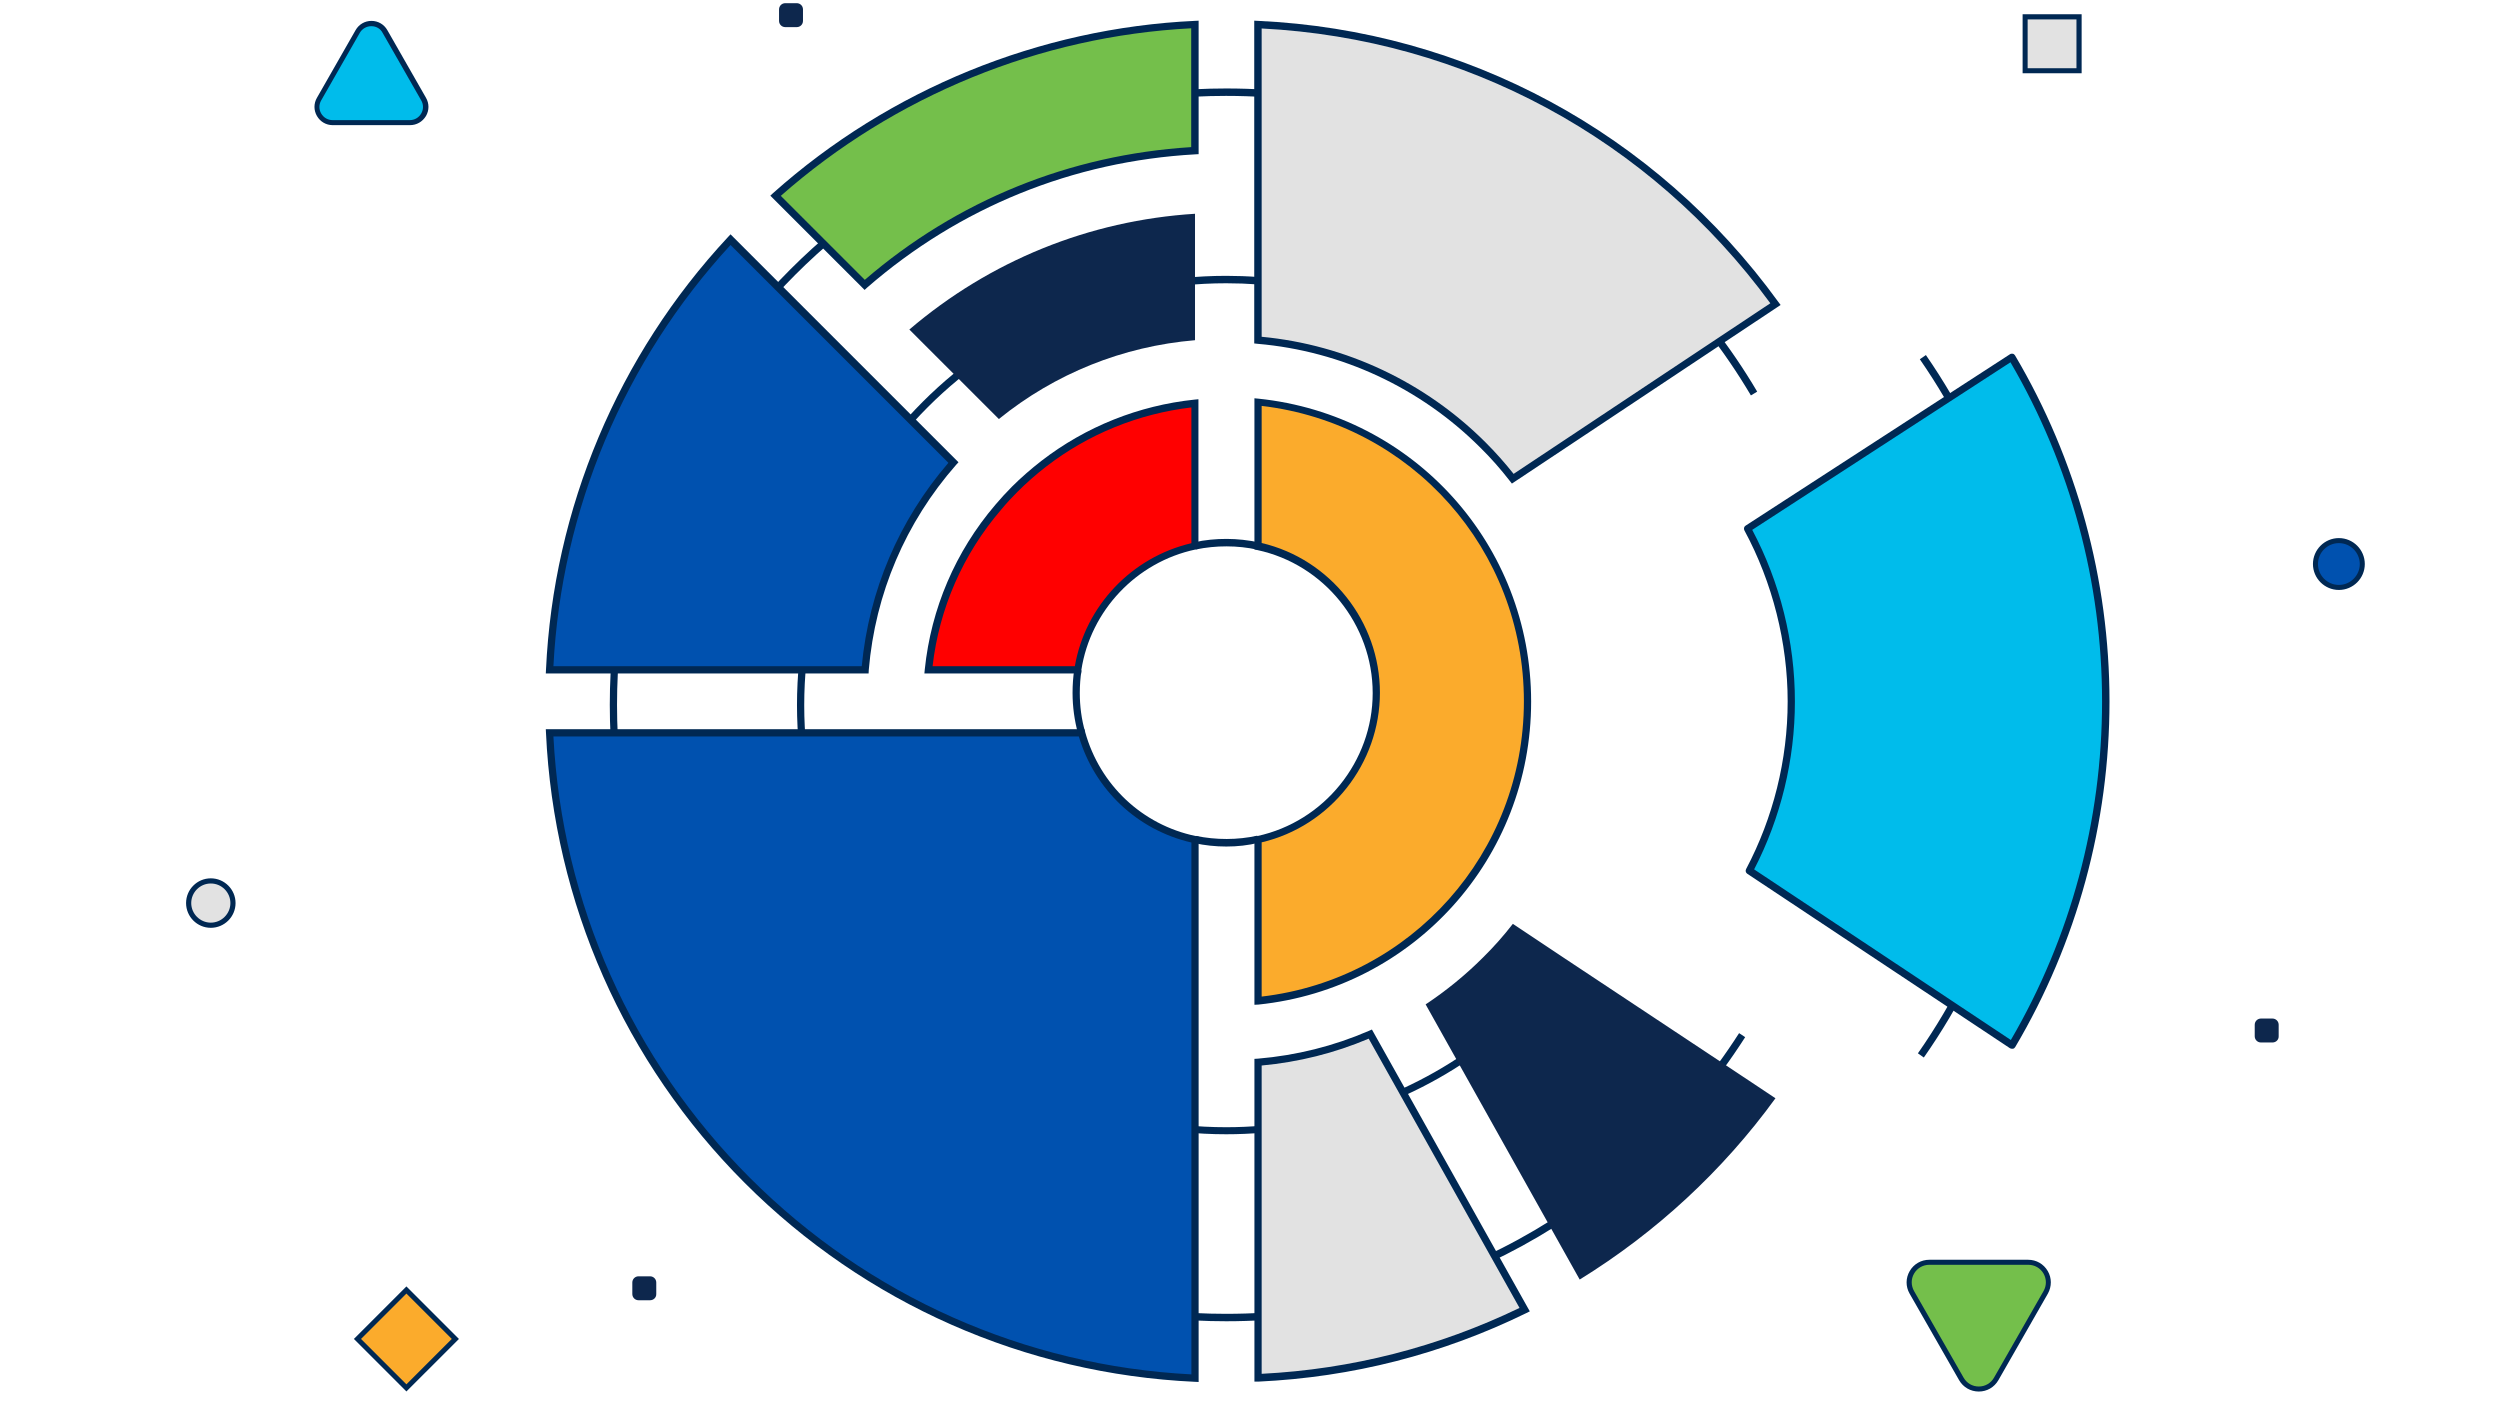
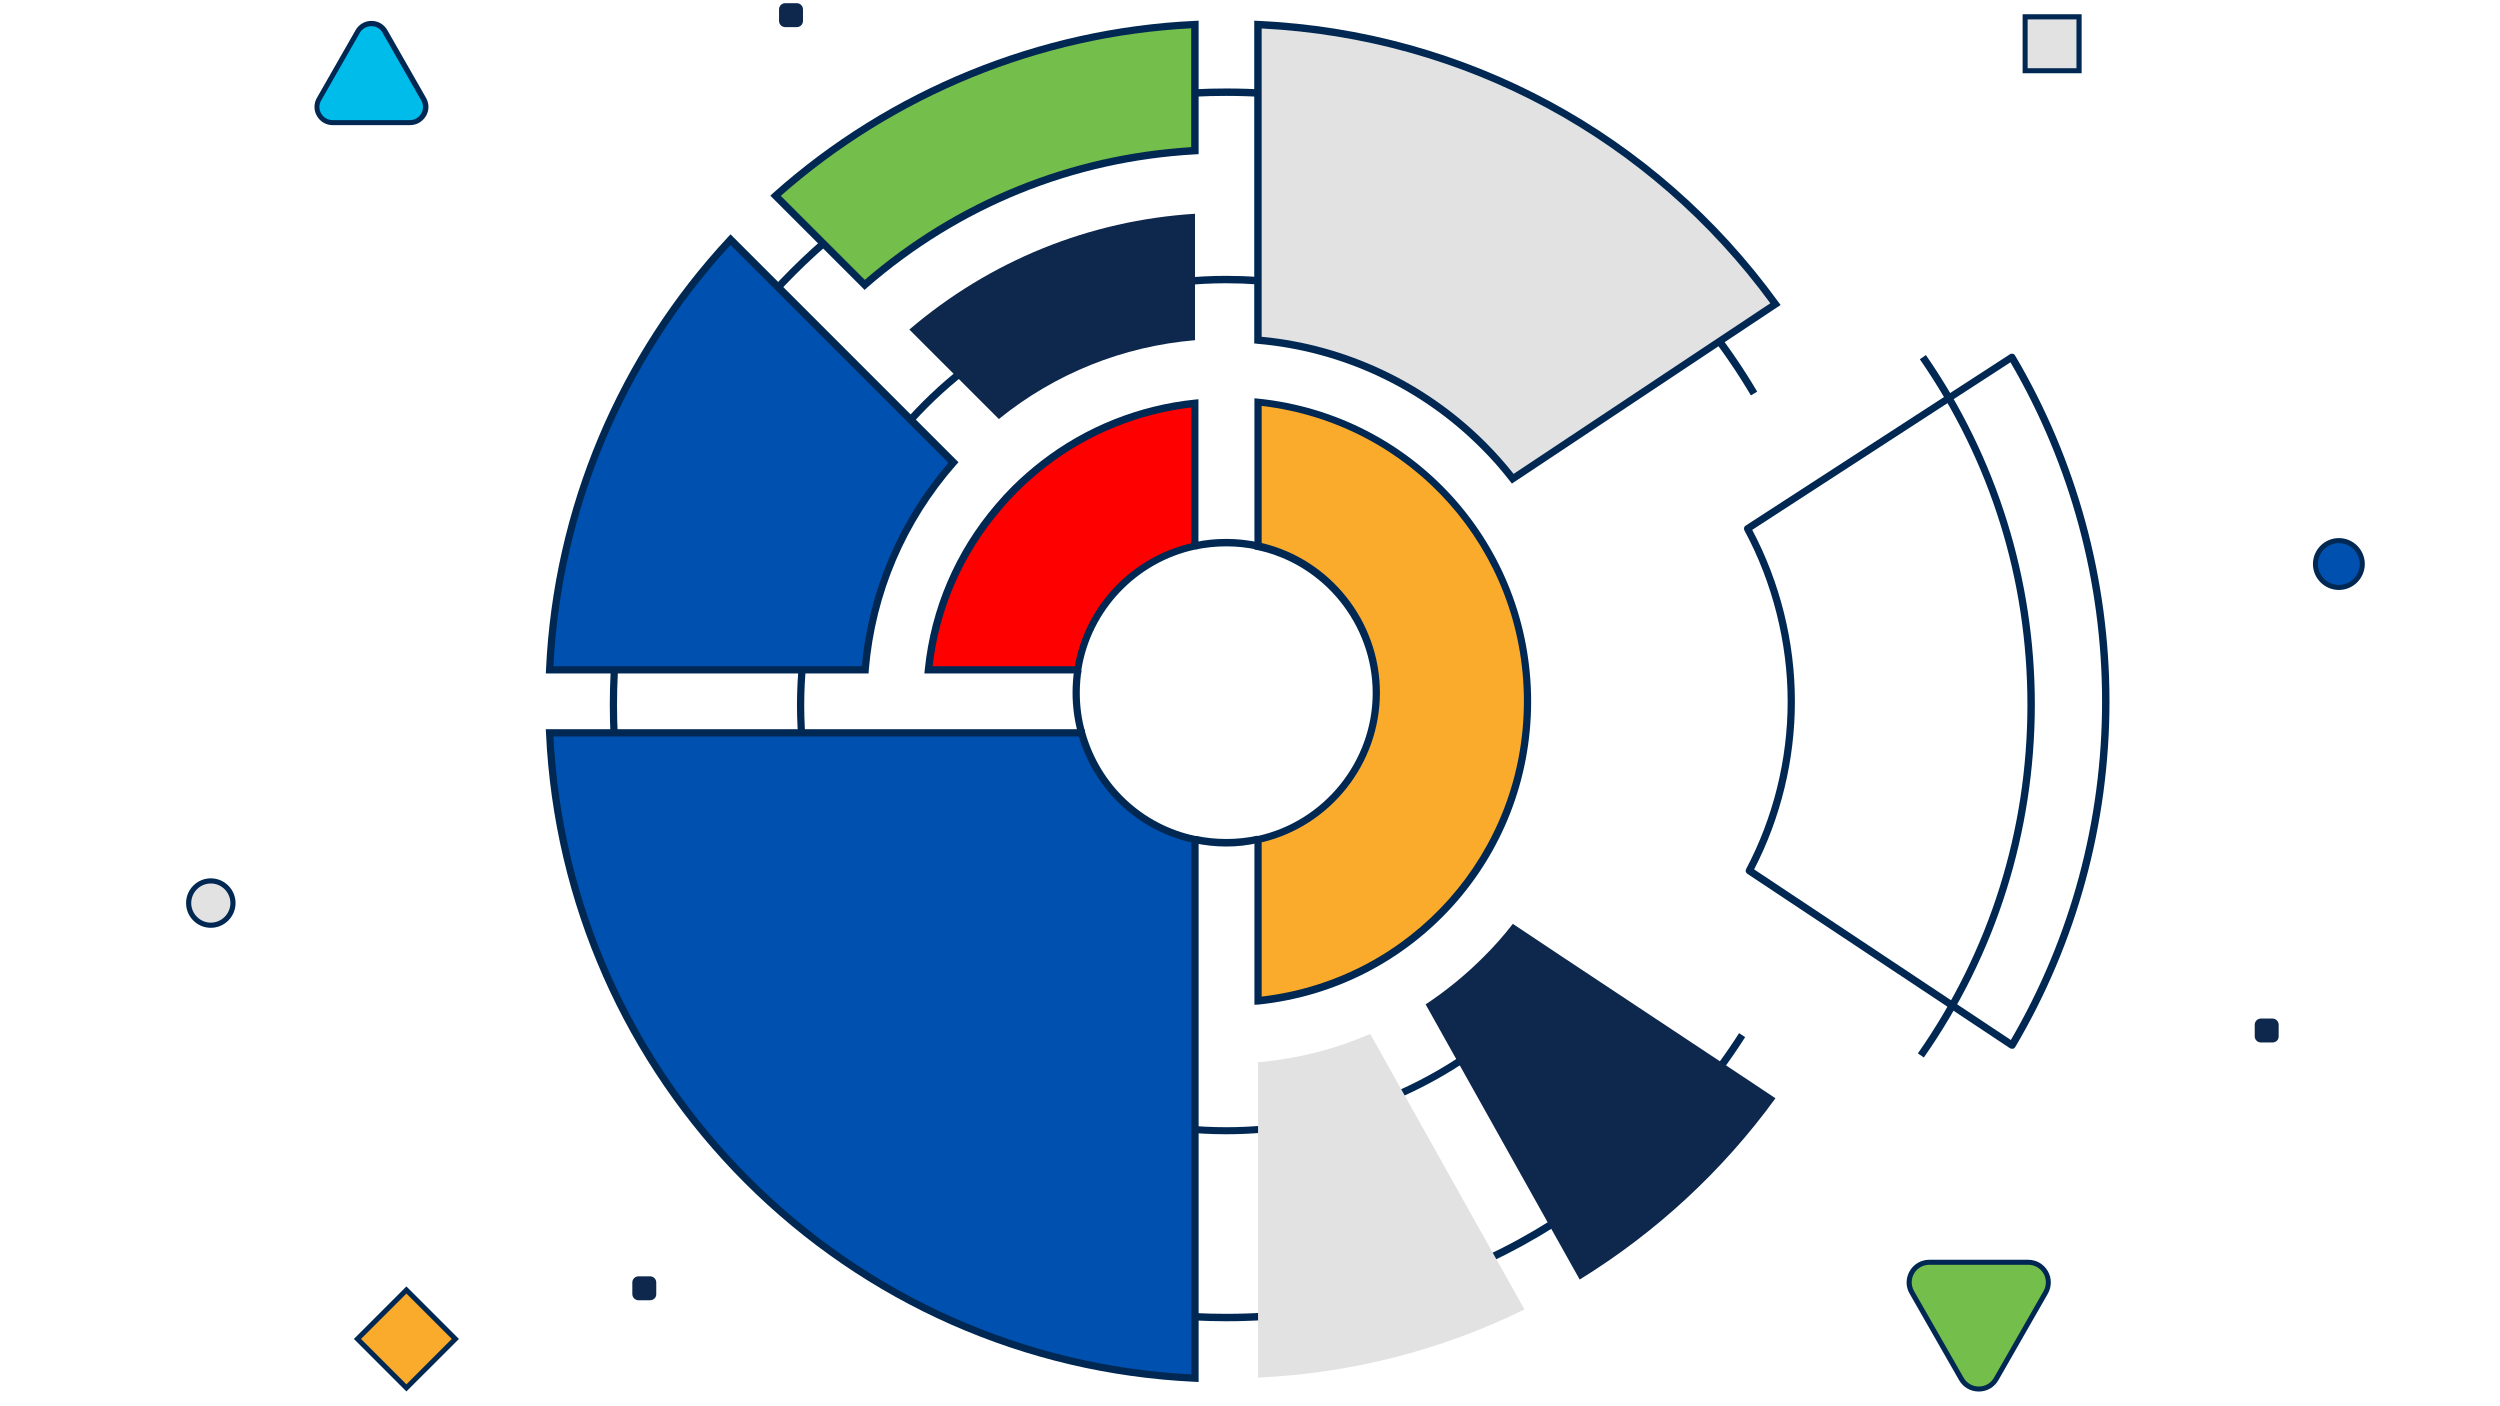
<svg xmlns="http://www.w3.org/2000/svg" width="1572" height="884" viewBox="0 0 1572 884" fill="none">
  <rect width="1572" height="884" fill="white" />
  <rect width="883.993" height="881" transform="translate(344 1)" fill="white" />
  <path d="M771.06 713.222C622.213 713.222 501.147 592.168 501.147 443.335C501.147 294.502 622.213 173.448 771.06 173.448C825.186 173.448 877.396 189.373 921.942 219.546L919.427 223.378C875.6 193.683 824.228 178.117 771.06 178.117C624.727 178.117 505.698 297.136 505.698 443.455C505.698 589.773 624.727 708.792 771.06 708.792C832.61 708.792 892.484 687.239 939.904 648.205L942.778 651.797C894.64 691.31 833.688 713.222 771.06 713.222Z" fill="#002853" />
  <path d="M771.06 830.804C557.31 830.804 383.435 656.946 383.435 443.215C383.435 229.485 557.31 55.626 771.06 55.626C839.675 55.626 907.094 73.826 966.01 108.191C1023.25 141.598 1071.27 189.253 1104.92 246.248L1100.97 248.642C1067.68 192.366 1020.14 145.19 963.615 112.142C905.417 78.137 838.717 60.296 770.94 60.296C559.704 60.296 387.986 232.119 387.986 443.215C387.986 654.311 559.824 826.134 770.94 826.134C902.064 826.134 1022.65 760.159 1093.54 649.642L1097.37 652.156C1025.88 763.991 903.741 830.804 771.06 830.804Z" fill="#002853" />
  <path d="M1209.7 664.968L1205.98 662.334C1251.01 597.915 1274.84 522.122 1274.84 443.215C1274.84 364.308 1251.49 289.952 1207.18 225.892L1211.01 223.258C1255.8 288.036 1279.51 364.189 1279.51 443.215C1279.39 523.08 1255.32 599.831 1209.7 664.968Z" fill="#002853" />
  <path d="M956.07 407.653C955.352 403.582 954.394 399.631 953.436 395.68C954.394 399.631 955.352 403.702 956.07 407.653Z" fill="#0000FF" />
  <path d="M959.423 443.215C959.423 441.06 959.423 439.024 959.303 436.989C959.423 439.024 959.423 441.18 959.423 443.215Z" fill="#0000FF" />
-   <path d="M951.28 388.376C950.682 386.46 950.083 384.424 949.364 382.508C950.083 384.424 950.682 386.34 951.28 388.376Z" fill="#0000FF" />
+   <path d="M951.28 388.376C950.083 384.424 950.682 386.34 951.28 388.376Z" fill="#0000FF" />
  <path d="M949.005 381.072C947.688 377.24 946.131 373.408 944.575 369.697C946.131 373.408 947.568 377.24 949.005 381.072Z" fill="#0000FF" />
  <path d="M959.303 435.432C959.184 431.241 958.824 427.17 958.345 422.98C958.824 427.051 959.064 431.241 959.303 435.432Z" fill="#0000FF" />
  <path d="M958.106 421.423C957.867 419.388 957.627 417.352 957.268 415.316C957.627 417.352 957.986 419.388 958.106 421.423Z" fill="#0000FF" />
-   <path d="M937.988 355.927C936.073 352.335 934.037 348.743 931.881 345.27C934.157 348.743 936.192 352.215 937.988 355.927Z" fill="#0000FF" />
  <path d="M957.388 415.316C957.028 413.281 956.789 411.245 956.43 409.21C956.669 411.245 957.028 413.281 957.388 415.316Z" fill="#0000FF" />
  <path d="M751.421 527.989V866.605C531.803 856.547 355.654 680.414 345.595 460.816H680.051C689.391 494.463 716.933 520.685 751.421 527.989Z" fill="#0051AF" />
  <path d="M753.696 869L751.301 868.88C644.486 863.971 544.017 819.549 468.336 743.875C392.656 668.201 348.229 567.622 343.319 460.936L343.2 458.541H681.847L682.326 460.218C691.547 493.505 718.131 518.649 751.9 525.714L753.696 526.073V869ZM347.99 463.092C353.378 567.861 397.206 666.285 471.57 740.642C545.933 814.999 644.366 858.822 749.146 864.211V529.785C715.137 521.882 688.314 496.618 678.375 463.092H347.99Z" fill="#002853" />
  <path d="M487.616 123.038L515.637 151.057L543.658 179.075C601.856 128.427 674.183 98.971 751.301 94.661V15.395C650.353 20.064 558.387 59.937 487.616 123.038Z" fill="#74BF4B" />
  <path d="M543.658 182.308L484.383 123.038L486.179 121.362C559.345 56.105 653.587 17.67 751.301 13.12L753.696 13V96.936L751.541 97.055C674.662 101.366 603.293 130.342 545.215 180.871L543.658 182.308ZM490.969 123.158L543.778 175.962C601.736 126.032 672.627 97.295 749.026 92.505V17.79C654.066 22.699 562.578 60.057 490.969 123.158Z" fill="#002853" />
  <path d="M571.799 207.213L599.94 235.352L628.08 263.49C663.406 234.873 706.036 217.75 751.421 213.919V134.413C684.841 138.604 622.452 163.988 571.799 207.213Z" fill="#0D274D" />
  <path d="M571.44 262.891L543.419 234.873L515.397 206.854L487.376 178.836L459.355 150.817C392.656 222.42 350.385 316.893 345.595 421.303H543.898C548.089 372.93 567.248 327.669 599.461 291.029L571.44 262.891Z" fill="#0051AF" />
  <path d="M546.173 423.459H343.2L343.319 421.064C347.99 319.886 388.584 223.378 457.679 149.141L459.355 147.345L602.694 290.67L601.257 292.227C569.404 328.507 550.364 373.169 546.292 421.184L546.173 423.459ZM347.99 418.909H541.862C546.412 371.373 565.213 327.19 596.347 291.029L459.355 154.05C392.536 226.611 353.019 320.485 347.99 418.909Z" fill="#002853" />
  <path d="M751.421 253.552V343.354C713.341 351.377 683.763 382.389 677.776 421.184H583.774C587.725 383.347 602.814 348.024 627.601 318.928C630.835 315.097 634.307 311.265 637.9 307.673C643.767 301.806 649.875 296.537 656.221 291.508C683.883 270.315 716.574 257.264 751.421 253.552Z" fill="#FF0000" />
  <path d="M679.812 423.459H581.259L581.498 420.944C585.45 382.628 600.778 346.827 625.805 317.491C629.158 313.54 632.631 309.708 636.223 306.116C641.971 300.369 648.318 294.861 654.784 289.832C682.686 268.279 715.975 254.989 751.062 251.277L753.576 251.037V345.151L751.78 345.51C714.538 353.412 685.679 383.945 679.931 421.423L679.812 423.459ZM586.408 418.909H675.86C682.446 380.952 711.665 350.299 749.146 341.558V256.186C715.856 260.137 684.242 272.949 657.778 293.424C651.431 298.333 645.324 303.722 639.696 309.349C636.223 312.822 632.751 316.533 629.517 320.485C605.448 348.503 590.599 382.508 586.408 418.909Z" fill="#002853" />
  <path d="M791.057 15.395V213.799C844.465 218.349 894.161 241.339 932.48 279.774C939.186 286.479 945.413 293.544 951.28 300.968L984.331 278.936L1017.38 257.024L1050.43 235.112L1083.48 213.2L1116.41 191.288C1042.65 89.392 924.816 21.501 791.057 15.395Z" fill="#E2E2E2" />
  <path d="M950.682 304.081L949.364 302.404C943.616 294.981 937.39 287.916 930.803 281.45C893.203 243.853 843.507 220.744 790.818 216.194L788.662 215.954V13L791.057 13.12C921.822 19.107 1041.09 83.525 1118.21 189.852L1119.65 191.767L950.682 304.081ZM793.333 211.763C846.381 216.792 896.316 240.381 934.156 278.218C940.383 284.444 946.251 291.029 951.759 297.974L1113.18 190.69C1037.38 87.237 920.984 24.375 793.333 17.909V211.763Z" fill="#002853" />
  <path d="M960.501 440.94C960.501 538.765 886.257 619.229 791.057 629.167V527.869C833.568 518.769 865.421 480.932 865.421 435.672C865.421 390.411 833.568 352.574 791.057 343.474V252.833C886.257 262.652 960.501 343.115 960.501 440.94Z" fill="#FBAB2C" />
  <path d="M788.782 631.801V526.073L790.578 525.714C832.61 516.614 863.146 478.777 863.146 435.791C863.146 392.806 832.61 354.849 790.578 345.869L788.782 345.51V250.439L791.297 250.678C889.131 260.856 962.776 342.756 962.776 441.18C962.776 539.603 889.011 621.504 791.297 631.681L788.782 631.801ZM793.333 529.665V626.652C887.455 615.636 958.226 536.251 958.226 440.94C958.226 345.63 887.574 266.364 793.333 255.228V341.439C836.562 351.616 867.696 390.89 867.696 435.552C867.696 480.214 836.562 519.488 793.333 529.665Z" fill="#002853" />
-   <path d="M1265.02 224.575C1302.5 288.036 1324.06 362.033 1324.06 441.06C1324.06 520.086 1302.62 593.844 1265.14 657.305L1100.01 547.506C1116.77 515.776 1126.35 479.495 1126.35 441.06C1126.35 402.624 1116.41 364.787 1098.81 332.458L1265.02 224.575Z" fill="#00BCEB" />
  <path d="M1265.14 659.46C1264.66 659.46 1264.3 659.34 1263.82 659.101L1098.69 549.422C1097.73 548.823 1097.37 547.506 1097.97 546.428C1114.98 514.219 1124.08 477.819 1124.08 441.06C1124.08 404.301 1114.62 366.344 1096.89 333.536C1096.3 332.458 1096.65 331.141 1097.61 330.543L1263.82 222.779C1264.3 222.42 1265.02 222.3 1265.62 222.42C1266.22 222.54 1266.7 222.899 1267.06 223.498C1305.85 289.114 1326.45 364.428 1326.45 441.06C1326.45 517.692 1305.97 592.767 1267.18 658.383C1266.82 658.981 1266.34 659.341 1265.74 659.46C1265.5 659.46 1265.38 659.46 1265.14 659.46ZM1103 546.668L1264.42 653.952C1302.02 589.534 1321.78 516.015 1321.78 441.06C1321.78 366.105 1301.9 292.347 1264.18 227.808L1101.8 333.177C1119.29 366.224 1128.63 403.462 1128.63 441.06C1128.63 477.819 1119.77 514.219 1103 546.668Z" fill="#002853" />
  <path d="M677.896 461.415C675.62 453.153 674.423 444.412 674.423 435.672C674.423 430.643 674.782 425.734 675.501 420.824L680.051 421.543C679.333 426.093 678.973 430.882 678.973 435.672C678.973 444.053 680.051 452.315 682.326 460.218L677.896 461.415Z" fill="#002853" />
  <path d="M771.06 532.3C764.354 532.3 757.528 531.581 750.942 530.144L751.9 525.594C764.713 528.228 778.125 528.228 790.579 525.474L791.536 529.905C784.831 531.581 778.005 532.3 771.06 532.3Z" fill="#002853" />
  <path d="M790.579 345.629C778.125 342.876 764.713 342.876 751.9 345.51L750.942 340.96C764.354 338.086 778.484 338.206 791.536 341.08L790.579 345.629Z" fill="#002853" />
  <path d="M1116.41 690.592L1083.48 668.68L1050.43 646.768L1017.38 624.856L984.331 602.944L951.28 580.913C945.533 588.336 939.306 595.401 932.48 602.106C921.343 613.242 909.249 623.06 896.436 631.561L993.312 804.581C1041.45 774.887 1083.36 736.092 1116.41 690.592Z" fill="#0D274D" />
  <path d="M791.057 667.962V866.246C850.932 863.492 907.692 848.405 958.585 823.38L861.589 650.121C839.316 659.819 815.606 665.806 791.057 667.962Z" fill="#E2E2E2" />
-   <path d="M788.782 868.76V665.806L790.938 665.686C815.127 663.651 838.597 657.784 860.751 648.205L862.667 647.367L961.938 824.577L959.782 825.655C906.974 851.518 850.333 866.007 791.297 868.76H788.782ZM793.333 669.997V863.851C849.973 860.978 904.579 846.968 955.472 822.422L860.631 653.114C839.196 662.214 816.564 667.842 793.333 669.997Z" fill="#002853" />
  <path d="M1307.34 10.581H1273.39V44.524H1307.34V10.581Z" fill="#E2E2E2" />
  <path d="M1308.93 46.063H1271.82V8.959H1308.93V46.063ZM1274.98 42.901H1305.68V12.204H1274.98V42.901Z" fill="#002853" />
  <path d="M255.544 811.073L224.716 841.898L255.544 872.722L286.371 841.898L255.544 811.073Z" fill="#FBAB2C" />
  <path d="M255.546 874.954L222.516 841.927L255.546 808.9L288.576 841.927L255.546 874.954ZM227.009 841.927L255.546 870.462L284.084 841.927L255.546 813.392L227.009 841.927Z" fill="#002853" />
  <path d="M132.558 581.912C140.278 581.912 146.536 575.655 146.536 567.936C146.536 560.217 140.278 553.96 132.558 553.96C124.839 553.96 118.581 560.217 118.581 567.936C118.581 575.655 124.839 581.912 132.558 581.912Z" fill="#E2E2E2" />
  <path d="M132.558 583.41C123.989 583.41 117 576.422 117 567.853C117 559.284 123.989 552.296 132.558 552.296C141.128 552.296 148.117 559.284 148.117 567.853C148.117 576.422 141.128 583.41 132.558 583.41ZM132.558 555.541C125.736 555.541 120.245 561.114 120.245 567.853C120.245 574.592 125.819 580.165 132.558 580.165C139.297 580.165 144.872 574.592 144.872 567.853C144.872 561.114 139.381 555.541 132.558 555.541Z" fill="#002853" />
  <path d="M1470.69 369.383C1478.82 369.383 1485.41 362.79 1485.41 354.658C1485.41 346.526 1478.82 339.933 1470.69 339.933C1462.55 339.933 1455.96 346.526 1455.96 354.658C1455.96 362.79 1462.55 369.383 1470.69 369.383Z" fill="#0051AF" />
  <path d="M1470.69 370.964C1461.7 370.964 1454.38 363.643 1454.38 354.658C1454.38 345.673 1461.7 338.352 1470.69 338.352C1479.67 338.352 1486.99 345.673 1486.99 354.658C1486.99 363.643 1479.67 370.964 1470.69 370.964ZM1470.69 341.514C1463.45 341.514 1457.54 347.42 1457.54 354.658C1457.54 361.896 1463.45 367.802 1470.69 367.802C1477.92 367.802 1483.83 361.896 1483.83 354.658C1483.83 347.42 1477.92 341.514 1470.69 341.514Z" fill="#002853" />
  <path d="M501.008 17.058H493.77C491.607 17.058 489.86 15.311 489.86 13.148V5.91C489.86 3.747 491.607 2 493.77 2H501.008C503.172 2 504.919 3.747 504.919 5.91V13.148C504.919 15.311 503.172 17.058 501.008 17.058Z" fill="#0D274D" />
  <path d="M1255.26 867.014L1286.37 812.606C1291.2 804.204 1285.12 793.639 1275.39 793.639H1213.16C1203.42 793.639 1197.35 804.121 1202.17 812.606L1233.29 867.014C1238.12 875.499 1250.35 875.499 1255.26 867.014Z" fill="#74BF4B" />
  <path d="M1244.27 875C1239.11 875 1234.46 872.338 1231.88 867.846L1200.76 813.438C1198.18 808.946 1198.26 803.622 1200.84 799.212C1203.42 794.803 1208 792.141 1213.16 792.141H1275.31C1280.46 792.141 1285.04 794.803 1287.62 799.212C1290.2 803.622 1290.2 808.946 1287.7 813.438L1256.59 867.846C1254.01 872.338 1249.43 875 1244.27 875ZM1213.16 795.302C1209.16 795.302 1205.59 797.382 1203.59 800.793C1201.59 804.204 1201.59 808.363 1203.59 811.858L1234.71 866.265C1236.7 869.759 1240.28 871.839 1244.27 871.839C1248.27 871.839 1251.84 869.759 1253.84 866.265L1284.96 811.858C1286.95 808.363 1286.95 804.287 1284.96 800.793C1282.96 797.382 1279.38 795.302 1275.39 795.302H1213.16Z" fill="#002853" />
  <path d="M224.924 19.876L200.63 62.387C196.886 68.959 201.628 77.195 209.199 77.195H257.788C265.359 77.195 270.101 68.959 266.357 62.387L242.063 19.876C238.319 13.221 228.751 13.221 224.924 19.876Z" fill="#00BCEB" />
  <path d="M257.788 78.692H209.199C205.039 78.692 201.379 76.529 199.299 72.952C197.219 69.375 197.219 65.049 199.299 61.472L223.593 18.961C225.673 15.3 229.417 13.137 233.577 13.137C237.737 13.137 241.481 15.3 243.561 18.961L267.855 61.472C269.935 65.049 269.935 69.375 267.855 72.952C265.609 76.613 261.948 78.692 257.788 78.692ZM233.494 16.465C230.498 16.465 227.753 18.046 226.255 20.625L201.961 63.136C200.463 65.715 200.463 68.793 201.961 71.372C203.459 73.951 206.121 75.531 209.116 75.531H257.705C260.7 75.531 263.362 73.951 264.86 71.372C266.357 68.793 266.357 65.715 264.86 63.136L240.566 20.625C239.234 18.046 236.572 16.465 233.494 16.465Z" fill="#002853" />
  <path d="M408.749 817.596H401.51C399.347 817.596 397.6 815.849 397.6 813.686V806.448C397.6 804.285 399.347 802.538 401.51 802.538H408.749C410.912 802.538 412.659 804.285 412.659 806.448V813.686C412.742 815.849 410.995 817.596 408.749 817.596Z" fill="#0D274D" />
  <path d="M1428.92 655.517H1421.68C1419.51 655.517 1417.77 653.77 1417.77 651.607V644.369C1417.77 642.206 1419.51 640.459 1421.68 640.459H1428.92C1431.08 640.459 1432.83 642.206 1432.83 644.369V651.607C1432.91 653.77 1431.16 655.517 1428.92 655.517Z" fill="#0D274D" />
</svg>